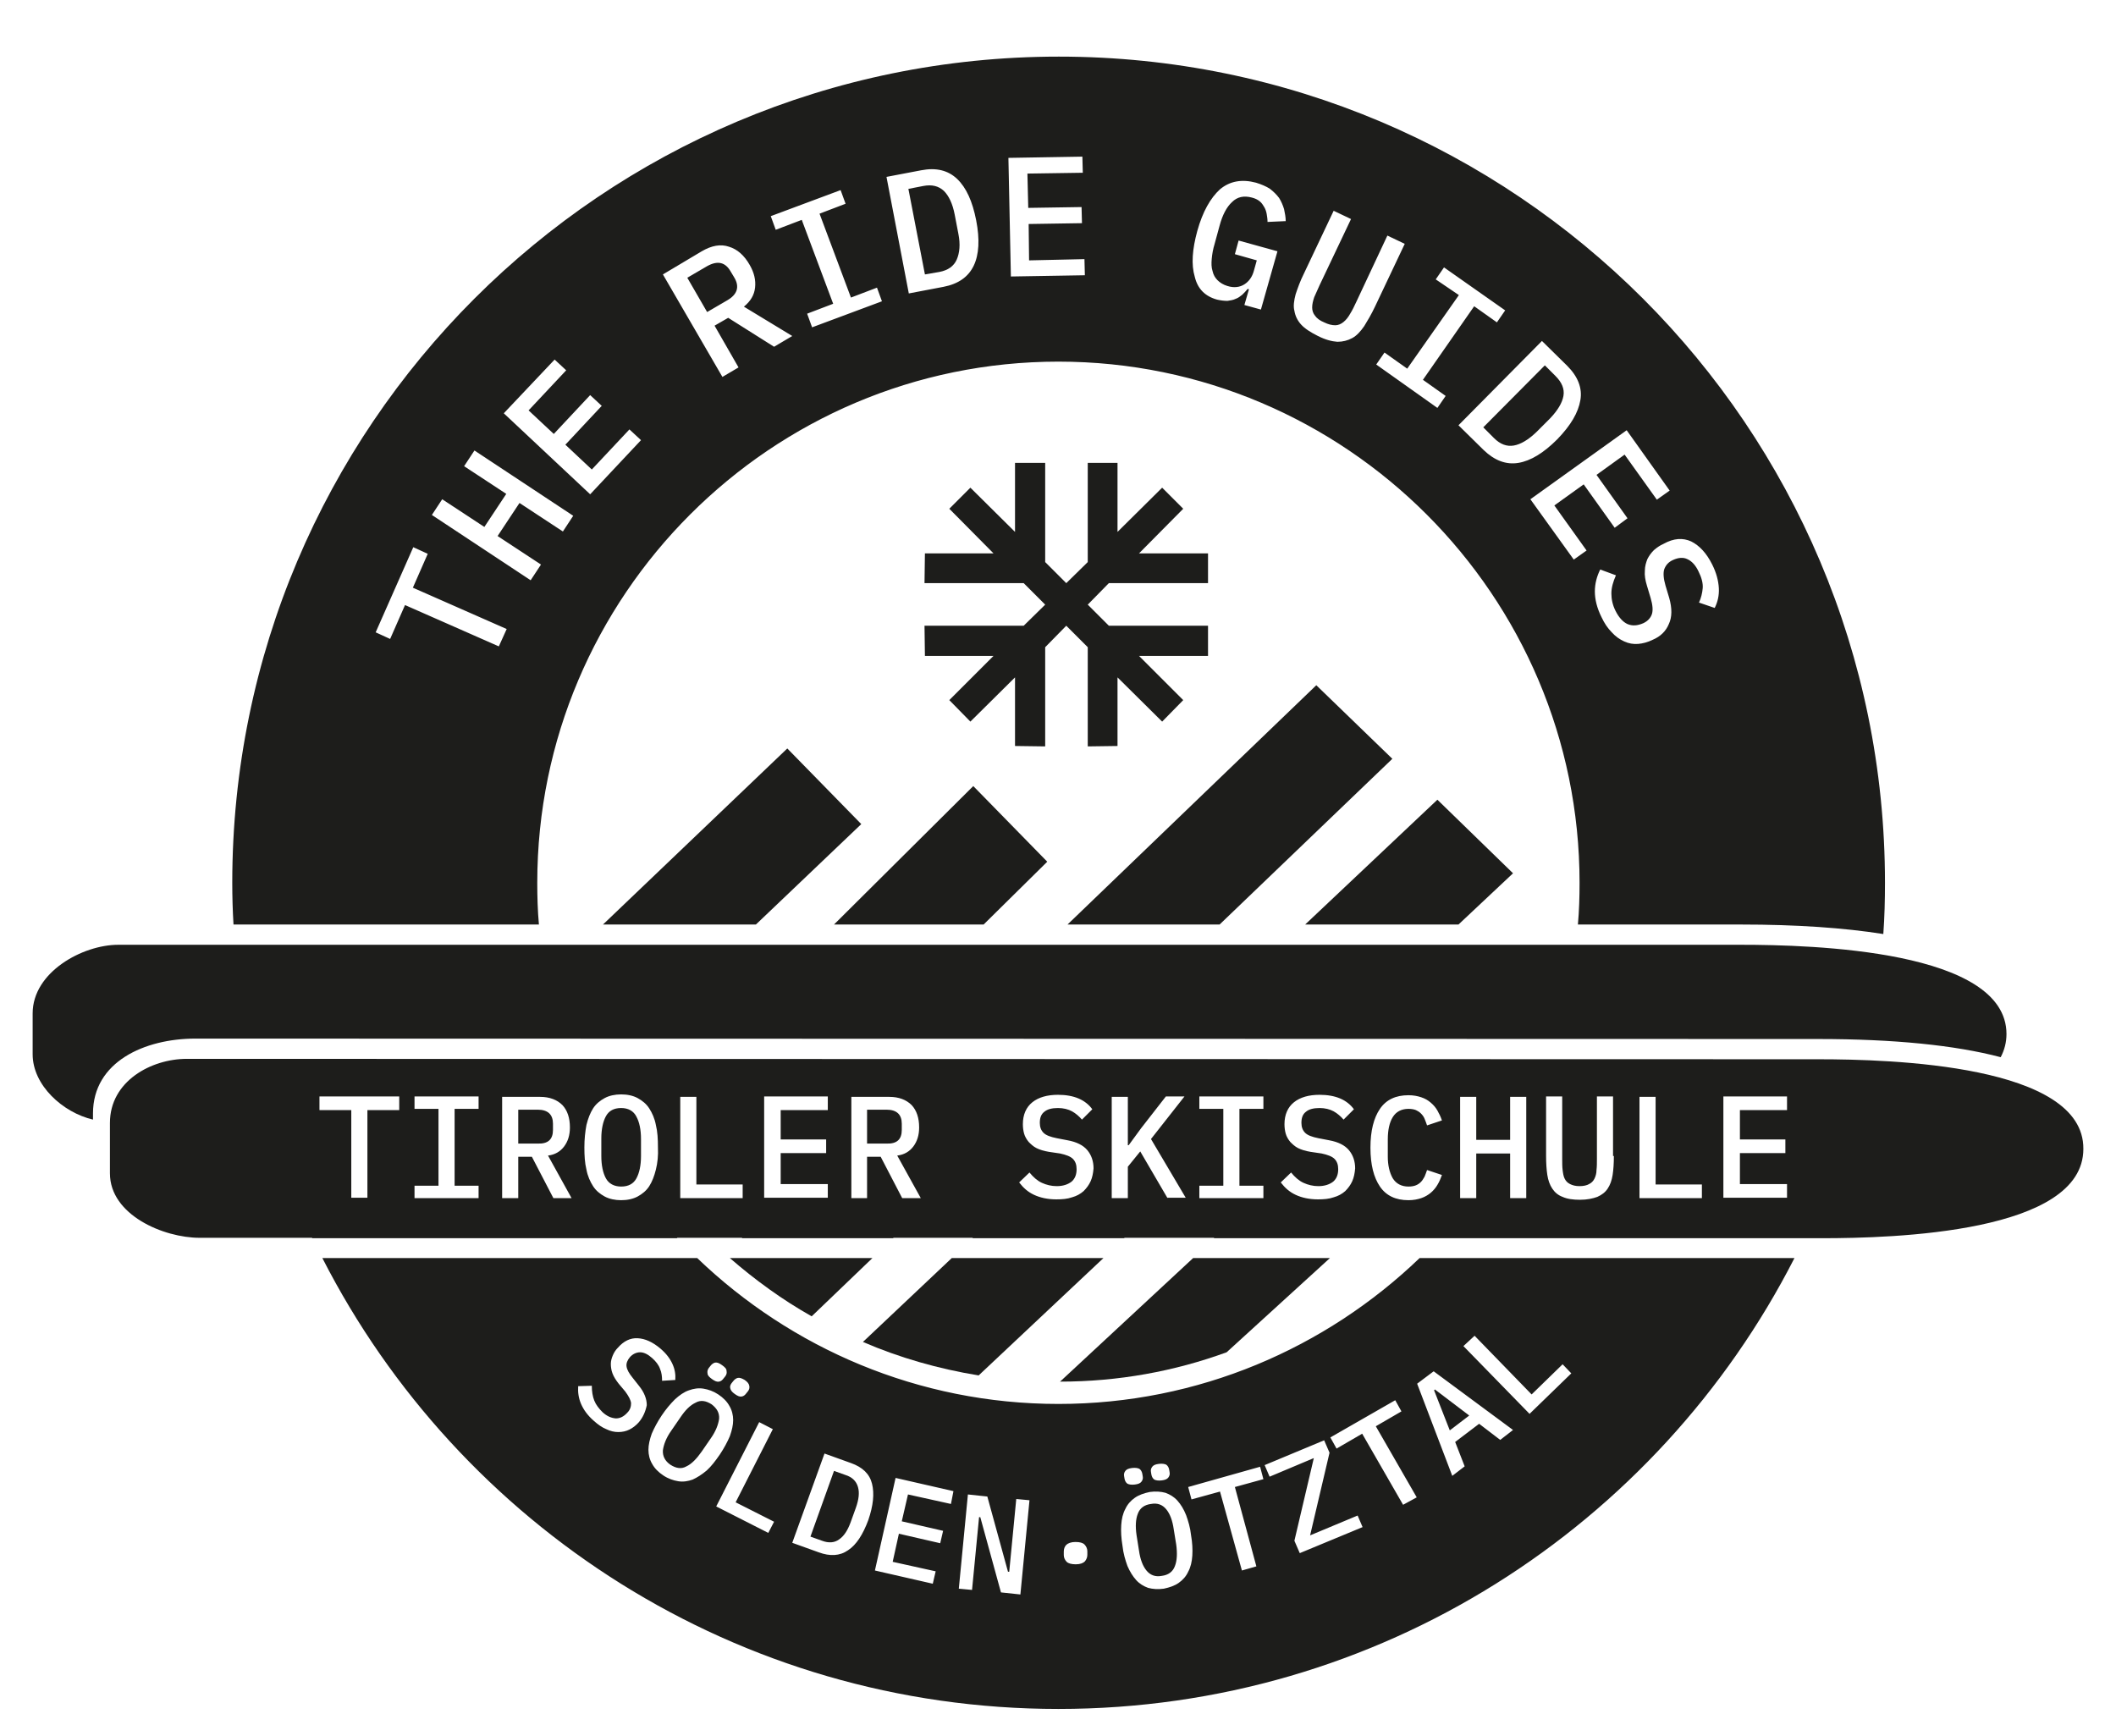
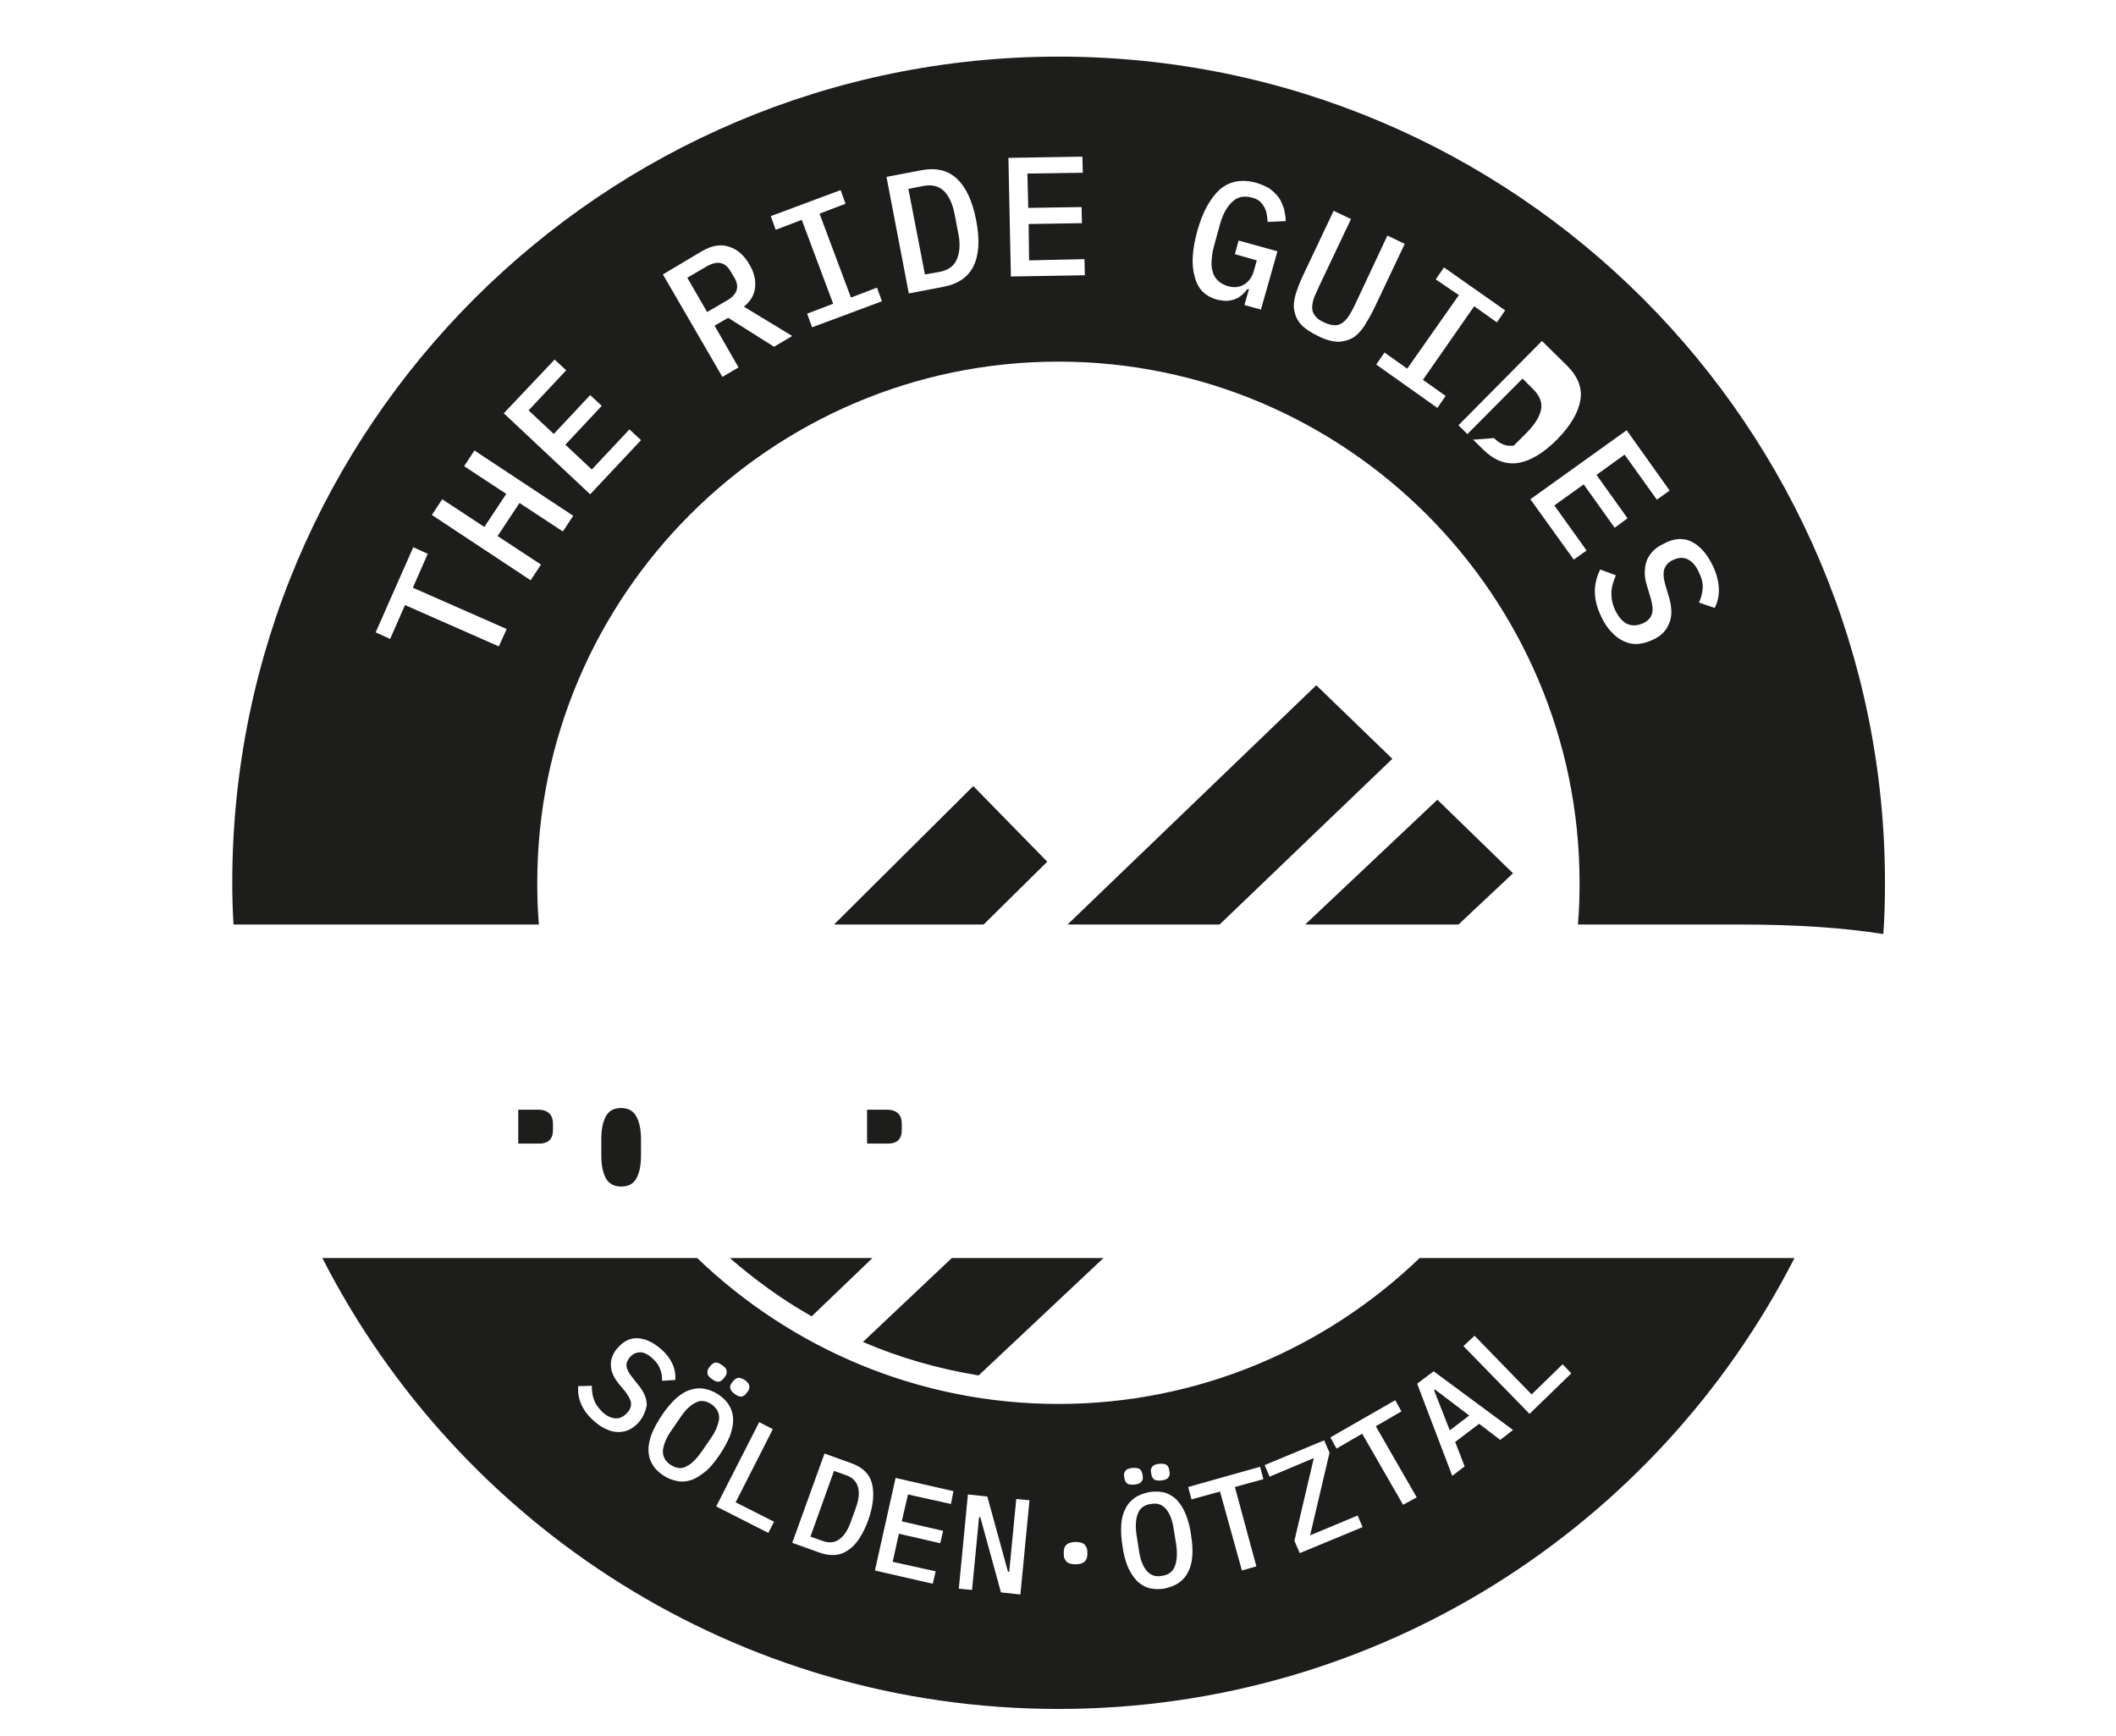
<svg xmlns="http://www.w3.org/2000/svg" version="1.1" id="Ebene_1" x="0px" y="0px" viewBox="0 0 512 420" style="enable-background:new 0 0 512 420;" xml:space="preserve">
  <style type="text/css">
	.st0{fill:#1D1D1B;}
</style>
  <g>
    <polygon class="st0" points="253.4,208.5 235.5,190.2 201.8,223.7 238,223.7  " />
    <path class="st0" d="M130.4,223.7c-0.3-3.3-0.4-6.7-0.4-10.1c0-69.5,56.6-126.1,126.1-126.1c69.5,0,126.1,56.6,126.1,126.1   c0,3.4-0.1,6.8-0.4,10.1h39.5c13.4,0,24.9,0.8,34.4,2.3c0.3-4.1,0.4-8.3,0.4-12.4c0-110.4-89.5-199.9-199.9-199.9   S56.2,103.2,56.2,213.6c0,3.4,0.1,6.8,0.3,10.1L130.4,223.7z M409.2,131c2,1,3.7,2.8,5.1,5.6c1,2,1.5,3.9,1.6,5.7   c0.1,1.8-0.3,3.4-1,4.8l-3.8-1.3c0.5-1.1,0.8-2.3,0.9-3.5c0.1-1.2-0.3-2.6-1-4c-0.7-1.5-1.6-2.5-2.7-3c-1-0.5-2.2-0.4-3.5,0.2   c-1.1,0.5-1.7,1.2-2.1,2.2c-0.3,0.9-0.2,2.3,0.3,4l0.9,3c0.7,2.5,0.7,4.6-0.1,6.3c-0.7,1.7-2,3-3.9,3.8c-1.2,0.6-2.4,0.9-3.5,1   c-1.2,0.1-2.3-0.1-3.4-0.6c-1.1-0.5-2.1-1.2-3-2.2c-1-1-1.8-2.2-2.5-3.7c-1.1-2.2-1.6-4.3-1.6-6.2c0-1.9,0.5-3.7,1.3-5.3l3.8,1.4   c-0.7,1.6-1.1,3-1.1,4.4c0,1.4,0.3,2.8,1,4.2c0.8,1.6,1.8,2.7,2.9,3.2c1.2,0.5,2.4,0.4,3.8-0.2c1.1-0.5,1.8-1.3,2.1-2.2   c0.3-0.9,0.2-2.2-0.3-3.9l-0.9-3c-0.4-1.3-0.6-2.5-0.5-3.6c0-1.1,0.3-2,0.6-2.8c0.4-0.8,0.9-1.5,1.6-2.2c0.7-0.6,1.4-1.1,2.3-1.5   C405,130.2,407.2,130.1,409.2,131z M404,118.7l-3.1,2.2l-7.8-10.9l-6.8,4.9l7.5,10.5l-3.1,2.3l-7.5-10.5l-7.1,5.1l7.8,10.9   l-3.1,2.2l-10.5-14.6l23.3-16.7L404,118.7z M379.2,88.5c2.6,2.6,3.7,5.4,3.2,8.3c-0.5,3-2.3,6.1-5.6,9.5c-3.3,3.3-6.4,5.2-9.4,5.7   c-3,0.5-5.8-0.6-8.4-3.1l-6.1-6l20.2-20.4L379.2,88.5z M347.4,67.6l2-2.9l14.8,10.4l-2,2.9l-5.5-3.9l-12.4,17.8l5.5,3.9l-2,2.9   L333,88.2l2-2.9l5.5,3.9L353,71.4L347.4,67.6z M313.5,71.2c0.5-1.5,1.1-3.2,2-5l7.2-15.2l4.2,2l-7.6,16c-0.5,1.1-0.9,2-1.3,2.9   c-0.3,0.9-0.5,1.7-0.5,2.5c0,0.7,0.2,1.4,0.7,2c0.4,0.6,1.2,1.2,2.2,1.6c1,0.5,1.9,0.7,2.7,0.7c0.7,0,1.4-0.3,2-0.8   c0.6-0.5,1.1-1.1,1.6-2c0.5-0.8,1-1.8,1.5-2.9l7.5-16l4.2,2l-7.2,15.2c-0.9,1.9-1.8,3.4-2.6,4.7c-0.9,1.3-1.8,2.3-2.9,2.9   s-2.3,0.9-3.6,0.9c-1.4-0.1-2.9-0.5-4.7-1.4c-1.8-0.9-3.2-1.8-4.1-2.8c-0.9-1-1.4-2.1-1.6-3.3C312.9,74.1,313.1,72.7,313.5,71.2z    M289.7,55.9c1.3-4.7,3.2-8,5.5-10.1c2.4-2,5.3-2.5,8.7-1.6c1.3,0.4,2.5,0.9,3.4,1.5c0.9,0.7,1.6,1.4,2.2,2.2   c0.5,0.8,0.9,1.7,1.2,2.7c0.2,1,0.4,1.9,0.4,2.9l-4.4,0.2c0-0.7-0.1-1.3-0.2-1.9c-0.1-0.6-0.3-1.2-0.6-1.7c-0.3-0.5-0.6-1-1.1-1.4   c-0.5-0.4-1.1-0.7-1.9-0.9c-1.9-0.5-3.5-0.2-4.8,1.1c-1.3,1.2-2.3,3.1-3,5.7l-1.2,4.4c-0.4,1.3-0.6,2.5-0.7,3.6   c-0.1,1.1-0.1,2.1,0.2,3c0.2,0.9,0.6,1.6,1.2,2.2c0.6,0.6,1.4,1.1,2.4,1.4c1.6,0.5,3,0.3,4.1-0.4c1.1-0.7,1.9-1.8,2.3-3.3l0.7-2.5   l-5.3-1.5l0.9-3.3l9.4,2.6l-4,14.1l-4-1.1l1.1-3.8l-0.3-0.1c-0.4,0.5-0.8,0.9-1.3,1.4c-0.5,0.4-1,0.8-1.6,1c-0.6,0.3-1.3,0.4-2,0.5   c-0.8,0-1.6-0.1-2.5-0.3c-2.9-0.8-4.7-2.6-5.4-5.5C288.2,64,288.5,60.3,289.7,55.9z M261.9,37.9l0.1,3.9L248.6,42l0.2,8.3l12.9-0.2   l0.1,3.9l-12.9,0.2L249,63l13.4-0.3l0.1,3.9l-17.9,0.3l-0.6-28.7L261.9,37.9z M222.9,41.2c3.6-0.7,6.5,0,8.7,2.1   c2.2,2.1,3.7,5.4,4.6,10c0.9,4.6,0.7,8.3-0.6,11c-1.3,2.7-3.7,4.4-7.3,5.1l-8.4,1.6l-5.4-28.2L222.9,41.2z M203.4,46l1.2,3.3   l-6.3,2.4l7.6,20.3l6.3-2.4l1.2,3.3l-16.9,6.3l-1.2-3.3l6.3-2.4l-7.6-20.3l-6.3,2.4l-1.2-3.3L203.4,46z M169.8,60.8   c2.4-1.4,4.6-1.8,6.6-1.1c2,0.6,3.7,2.1,5,4.4c1.1,1.9,1.5,3.7,1.3,5.5c-0.2,1.8-1.1,3.3-2.7,4.6l11.7,7.1l-4.4,2.6l-11.1-7   l-3.3,1.9l5.8,10.1l-3.9,2.3l-14.4-24.8L169.8,60.8z M134.2,87l2.8,2.6l-9.1,9.7l6.1,5.7l8.8-9.4l2.8,2.6l-8.8,9.4l6.4,6l9.1-9.7   l2.8,2.6l-12.3,13.1l-20.9-19.6L134.2,87z M107,120.8l10.2,6.7l5.3-8l-10.2-6.7l2.5-3.8l23.9,15.8l-2.5,3.8l-10.5-6.9l-5.3,8   l10.5,6.9l-2.5,3.8l-23.9-15.8L107,120.8z M100,132.4l3.5,1.6l-3.6,8.2l22.7,10l-1.9,4.2l-22.7-10l-3.6,8.2l-3.5-1.6L100,132.4z" />
-     <polygon class="st0" points="145.9,223.7 182.9,223.7 208.4,199.4 190.5,181.1  " />
    <path class="st0" d="M227.3,65.8c2.1-0.4,3.5-1.4,4.2-3c0.7-1.6,0.9-3.7,0.4-6.2l-0.9-4.7c-0.5-2.6-1.4-4.5-2.6-5.7   c-1.3-1.2-2.9-1.6-5-1.2l-3.6,0.7l4,20.7L227.3,65.8z" />
-     <path class="st0" d="M361.5,106c1.5,1.5,3.1,2.1,4.8,1.8c1.7-0.3,3.5-1.4,5.4-3.2l3.4-3.4c1.8-1.9,2.9-3.7,3.2-5.4   c0.3-1.7-0.4-3.3-1.9-4.8l-2.6-2.6l-14.9,15L361.5,106z" />
+     <path class="st0" d="M361.5,106c1.5,1.5,3.1,2.1,4.8,1.8l3.4-3.4c1.8-1.9,2.9-3.7,3.2-5.4   c0.3-1.7-0.4-3.3-1.9-4.8l-2.6-2.6l-14.9,15L361.5,106z" />
    <path class="st0" d="M177.7,67.2l-0.9-1.5c-1.3-2.3-3.2-2.7-5.7-1.3l-4.8,2.8l4.8,8.3l4.8-2.8C178.4,71.3,179,69.4,177.7,67.2z" />
-     <polygon class="st0" points="263.2,156.6 263.2,180.6 270.4,180.5 270.4,163.9 281.2,174.6 286.3,169.4 275.6,158.7 292.3,158.7    292.3,151.4 268.3,151.4 263.2,146.3 268.3,141.1 292.3,141.1 292.3,133.9 275.6,133.9 286.3,123.1 281.2,118 270.4,128.7    270.4,112 263.2,112 263.2,136 258,141.1 252.9,136 252.9,112 245.6,112 245.6,128.7 234.8,118 229.7,123.1 240.4,133.9    223.8,133.9 223.7,141.1 247.7,141.1 252.9,146.3 247.7,151.4 223.7,151.4 223.8,158.7 240.4,158.7 229.7,169.4 234.8,174.6    245.6,163.9 245.6,180.5 252.9,180.6 252.9,156.6 258,151.4  " />
    <polygon class="st0" points="366.1,211.3 347.8,193.5 315.8,223.7 352.9,223.7  " />
    <polygon class="st0" points="336.9,183.6 318.5,165.8 258.3,223.7 295.1,223.7  " />
-     <path class="st0" d="M47.3,251.3l392.6,0.1c18.4,0,33.2,1.5,44.2,4.4c0.9-1.7,1.4-3.6,1.4-5.6c0-20.3-46.9-21.6-64.3-21.6l-392.6,0   c-8.6,0-20.7,6.6-20.7,16.6v9.9c0,7.5,7.3,14.1,14.6,15.8l0-1.5C22.5,256.9,35,251.3,47.3,251.3z" />
    <path class="st0" d="M133.8,273.4v-1.5c0-2.2-1.2-3.4-3.7-3.4h-4.7v8.2h4.7C132.6,276.8,133.8,275.7,133.8,273.4z" />
    <path class="st0" d="M196.4,318.5l14.7-14.1h-34.5C182.7,309.7,189.3,314.5,196.4,318.5z" />
    <path class="st0" d="M150.3,268.1c-1.8,0-3,0.7-3.7,2c-0.7,1.3-1.1,3.1-1.1,5.4v4.2c0,2.3,0.4,4.1,1.1,5.4c0.7,1.3,2,2,3.7,2   c1.8,0,3-0.7,3.7-2c0.7-1.3,1.1-3.1,1.1-5.4v-4.1c0-2.3-0.4-4.1-1.1-5.4C153.3,268.8,152,268.1,150.3,268.1z" />
    <path class="st0" d="M218.2,273.4v-1.5c0-2.2-1.2-3.4-3.7-3.4h-4.7v8.2h4.7C217,276.8,218.2,275.7,218.2,273.4z" />
    <path class="st0" d="M172.2,339.8c-1.4-0.9-2.7-1.1-3.9-0.4c-1.3,0.6-2.5,1.8-3.7,3.6l-2.2,3.2c-1.2,1.7-1.8,3.3-2,4.7   c-0.1,1.4,0.5,2.6,1.8,3.5c1.4,0.9,2.7,1.1,3.9,0.4c1.3-0.6,2.5-1.9,3.7-3.6l2.2-3.2c1.2-1.7,1.8-3.3,2-4.7   C174.1,341.9,173.5,340.8,172.2,339.8z" />
-     <path class="st0" d="M321.8,304.4h-33.1l-32.2,29.9c14.1,0,27.7-2.5,40.3-7.1L321.8,304.4z" />
    <path class="st0" d="M204.6,356.9l-2.8-1l-5.7,15.9l2.8,1c1.6,0.6,3,0.5,4.1-0.3c1.2-0.8,2.1-2.2,2.8-4.1l1.3-3.6   c0.7-2,0.9-3.6,0.5-5C207.2,358.4,206.2,357.4,204.6,356.9z" />
    <polygon class="st0" points="355.5,342.5 347.2,336.2 347,336.4 350.8,346.1  " />
    <path class="st0" d="M284,370c-0.3-2.1-0.9-3.7-1.8-4.8c-0.9-1.1-2.1-1.6-3.7-1.3c-1.6,0.2-2.7,1-3.2,2.4c-0.5,1.3-0.6,3-0.3,5.1   l0.6,3.8c0.3,2.1,0.9,3.7,1.8,4.8c0.9,1.1,2.1,1.6,3.7,1.3c1.6-0.2,2.7-1,3.2-2.4c0.5-1.3,0.6-3,0.3-5.2L284,370z" />
-     <path class="st0" d="M440,256.3l-394.8-0.1c-8.6,0-18.6,5.4-18.6,15.5l0,12.2c0,10.1,13,15.6,21.7,15.6l27.2,0c0,0,0,0.1,0.1,0.1   h88.3c0,0-0.1-0.1-0.1-0.1l15.8,0l-0.1,0.1h36.6l0.1-0.1l19.2,0l-0.1,0.1h36.7l0.1-0.1l21.7,0l-0.1,0.1h33.2l0,0l7.3,0l1.5,0h4.9   c0,0,0,0,0,0l7.5,0c0,0,0,0,0,0h88.3c0,0,0,0,0,0l4.4,0c17.4,0,63.3-1.3,63.3-21.6C504.3,257.6,457.4,256.3,440,256.3z M96.6,268.6   h-7.7v21.2H85v-21.2h-7.7v-3.3h19.3V268.6z M115.8,268.3H110v18.6h5.8v3h-15.5v-3h5.8v-18.6h-5.8v-3h15.5V268.3z M133.9,289.9   l-5.2-10h-3.3v10h-3.9v-24.5h9.2c2.3,0,4.1,0.7,5.4,2c1.2,1.3,1.8,3.1,1.8,5.4c0,1.9-0.5,3.4-1.4,4.6c-0.9,1.2-2.2,2-3.9,2.2   l5.7,10.3H133.9z M158.7,283c-0.4,1.6-0.9,2.9-1.6,4c-0.7,1.1-1.7,1.9-2.8,2.5c-1.1,0.6-2.5,0.9-4,0.9c-1.5,0-2.9-0.3-4-0.9   c-1.1-0.6-2.1-1.4-2.8-2.5c-0.7-1.1-1.3-2.4-1.6-4c-0.4-1.6-0.5-3.4-0.5-5.4c0-2,0.2-3.8,0.5-5.4c0.4-1.6,0.9-2.9,1.6-4   c0.7-1.1,1.7-1.9,2.8-2.5c1.1-0.6,2.5-0.9,4-0.9c1.5,0,2.9,0.3,4,0.9c1.1,0.6,2.1,1.4,2.8,2.5c0.7,1.1,1.3,2.4,1.6,4   c0.4,1.6,0.5,3.4,0.5,5.4C159.3,279.6,159.1,281.4,158.7,283z M179.7,289.9h-15.1v-24.5h3.9v21.2h11.2V289.9z M200.3,268.6h-11.4   v7.1h11v3.3h-11v7.5h11.4v3.3h-15.4v-24.5h15.4V268.6z M218.3,289.9l-5.2-10h-3.3v10H206v-24.5h9.2c2.3,0,4.1,0.7,5.4,2   c1.2,1.3,1.8,3.1,1.8,5.4c0,1.9-0.5,3.4-1.4,4.6c-0.9,1.2-2.2,2-3.9,2.2l5.7,10.3H218.3z M263.9,285.8c-0.4,0.9-1,1.7-1.7,2.4   c-0.8,0.7-1.7,1.2-2.8,1.5c-1.1,0.4-2.4,0.5-3.8,0.5c-2.1,0-3.9-0.4-5.4-1.1c-1.5-0.7-2.6-1.7-3.6-3l2.5-2.4c0.9,1.1,1.9,2,3,2.5   c1.1,0.5,2.3,0.8,3.6,0.8c1.5,0,2.7-0.4,3.6-1.1c0.8-0.7,1.2-1.7,1.2-3c0-1.1-0.3-1.9-0.9-2.5c-0.6-0.6-1.7-1-3.1-1.3l-2.7-0.4   c-1.2-0.2-2.2-0.5-3-0.9c-0.8-0.4-1.4-1-1.9-1.5c-0.5-0.6-0.9-1.3-1.1-2c-0.2-0.7-0.3-1.5-0.3-2.3c0-2.3,0.8-4.1,2.3-5.3   c1.5-1.2,3.6-1.8,6.2-1.8c1.9,0,3.6,0.3,5,0.9c1.4,0.6,2.5,1.5,3.3,2.6l-2.5,2.5c-0.7-0.8-1.5-1.5-2.4-2c-0.9-0.5-2.1-0.8-3.4-0.8   c-1.5,0-2.6,0.3-3.3,0.9c-0.8,0.6-1.1,1.5-1.1,2.7c0,1,0.3,1.8,0.9,2.4c0.6,0.6,1.7,1,3.2,1.3l2.6,0.5c2.2,0.4,3.8,1.2,4.8,2.4   c1,1.2,1.5,2.7,1.5,4.4C264.5,283.9,264.3,284.9,263.9,285.8z M282.5,289.9l-6.6-11.3l-3,3.7v7.6h-3.9v-24.5h3.9v11.7h0.2l3-4.1   l6-7.7h4.5l-8.1,10.3l8.4,14.2H282.5z M305.7,268.3h-5.8v18.6h5.8v3h-15.5v-3h5.8v-18.6h-5.8v-3h15.5V268.3z M327.2,285.8   c-0.4,0.9-1,1.7-1.7,2.4c-0.8,0.7-1.7,1.2-2.8,1.5c-1.1,0.4-2.4,0.5-3.8,0.5c-2.1,0-3.9-0.4-5.4-1.1c-1.5-0.7-2.6-1.7-3.6-3   l2.5-2.4c0.9,1.1,1.9,2,3,2.5c1.1,0.5,2.3,0.8,3.6,0.8c1.5,0,2.7-0.4,3.6-1.1c0.8-0.7,1.2-1.7,1.2-3c0-1.1-0.3-1.9-0.9-2.5   c-0.6-0.6-1.7-1-3.1-1.3l-2.7-0.4c-1.2-0.2-2.2-0.5-3-0.9c-0.8-0.4-1.4-1-1.9-1.5c-0.5-0.6-0.9-1.3-1.1-2c-0.2-0.7-0.3-1.5-0.3-2.3   c0-2.3,0.8-4.1,2.3-5.3c1.5-1.2,3.6-1.8,6.2-1.8c1.9,0,3.6,0.3,5,0.9c1.4,0.6,2.5,1.5,3.3,2.6l-2.5,2.5c-0.7-0.8-1.5-1.5-2.4-2   c-0.9-0.5-2.1-0.8-3.4-0.8c-1.5,0-2.6,0.3-3.3,0.9c-0.8,0.6-1.1,1.5-1.1,2.7c0,1,0.3,1.8,0.9,2.4c0.6,0.6,1.7,1,3.2,1.3l2.6,0.5   c2.2,0.4,3.8,1.2,4.8,2.4c1,1.2,1.5,2.7,1.5,4.4C327.8,283.9,327.6,284.9,327.2,285.8z M337,285.1c0.8,1.3,2.1,2,3.8,2   c0.7,0,1.3-0.1,1.8-0.3c0.5-0.2,0.9-0.5,1.2-0.8c0.4-0.4,0.6-0.8,0.9-1.3c0.2-0.5,0.4-1,0.6-1.6l3.6,1.2c-0.3,0.8-0.6,1.6-1.1,2.4   c-0.4,0.7-1,1.4-1.6,1.9c-0.6,0.5-1.4,1-2.3,1.3c-0.9,0.3-1.9,0.5-3.1,0.5c-3.1,0-5.4-1.1-6.9-3.3c-1.5-2.2-2.3-5.3-2.3-9.4   c0-4.1,0.8-7.2,2.3-9.4c1.5-2.2,3.8-3.3,6.9-3.3c1.2,0,2.2,0.2,3.1,0.5c0.9,0.3,1.6,0.7,2.3,1.3s1.2,1.2,1.6,1.9   c0.4,0.7,0.8,1.5,1.1,2.4l-3.6,1.2c-0.2-0.6-0.4-1.1-0.6-1.6c-0.2-0.5-0.5-0.9-0.9-1.3c-0.4-0.4-0.8-0.6-1.2-0.8   c-0.5-0.2-1.1-0.3-1.8-0.3c-1.7,0-3,0.7-3.8,2c-0.8,1.3-1.2,3.1-1.2,5.4v4.2C335.8,281.9,336.2,283.7,337,285.1z M369.3,289.9h-3.9   v-10.8h-8.2v10.8h-3.9v-24.5h3.9v10.4h8.2v-10.4h3.9V289.9z M390.5,279.7c0,1.8-0.1,3.3-0.3,4.6c-0.2,1.3-0.6,2.4-1.2,3.3   c-0.6,0.9-1.4,1.5-2.5,2c-1.1,0.4-2.5,0.7-4.2,0.7c-1.7,0-3.1-0.2-4.2-0.7c-1.1-0.4-1.9-1.1-2.5-2c-0.6-0.9-1-2-1.2-3.3   c-0.2-1.3-0.3-2.9-0.3-4.6v-14.4h3.9v15.1c0,1,0,1.9,0.1,2.7c0.1,0.8,0.2,1.5,0.5,2.1c0.3,0.6,0.7,1,1.3,1.3   c0.6,0.3,1.3,0.5,2.3,0.5c1,0,1.8-0.2,2.3-0.5c0.6-0.3,1-0.7,1.3-1.3c0.3-0.6,0.5-1.3,0.5-2.1c0.1-0.8,0.1-1.7,0.1-2.7v-15.1h3.9   V279.7z M411.8,289.9h-15.1v-24.5h3.9v21.2h11.2V289.9z M432.4,268.6H421v7.1h11v3.3h-11v7.5h11.4v3.3H417v-24.5h15.4V268.6z" />
    <path class="st0" d="M208.8,324.7c8.8,3.8,18.2,6.5,28,8.1l30.2-28.4h-36.7L208.8,324.7z" />
    <path class="st0" d="M256.1,339.7c-33.9,0-64.7-13.5-87.4-35.3H78c33.1,64.8,100.4,109.1,178.1,109.1c77.7,0,145-44.3,178.1-109.1   h-90.7C320.8,326.2,290,339.7,256.1,339.7z M177,334.7l0.4-0.5c0.3-0.4,0.7-0.7,1.1-0.8c0.5-0.1,1,0.1,1.7,0.5   c0.7,0.5,1,0.9,1.1,1.4c0.1,0.5,0,0.9-0.3,1.3l-0.4,0.5c-0.3,0.4-0.6,0.7-1.1,0.8c-0.5,0.1-1-0.1-1.7-0.6c-0.7-0.5-1-0.9-1.1-1.4   C176.6,335.5,176.7,335.1,177,334.7z M171.5,331l0.4-0.5c0.3-0.4,0.7-0.7,1.1-0.8c0.5-0.1,1,0.1,1.7,0.6c0.7,0.5,1.1,0.9,1.1,1.4   c0.1,0.5,0,0.9-0.3,1.3l-0.4,0.5c-0.3,0.4-0.6,0.7-1.1,0.8c-0.5,0.1-1-0.1-1.7-0.6c-0.7-0.5-1.1-0.9-1.1-1.4   C171.1,331.9,171.2,331.4,171.5,331z M154.6,344.1c-0.7,0.8-1.5,1.4-2.3,1.8c-0.8,0.4-1.7,0.6-2.7,0.6c-0.9,0-1.9-0.2-2.9-0.7   c-1-0.4-2-1.1-3-2c-1.5-1.3-2.5-2.7-3.1-4.1c-0.6-1.4-0.8-2.8-0.7-4.3l3.3-0.1c0,1.4,0.2,2.6,0.6,3.6c0.4,1,1.1,1.9,2,2.8   c1.1,1,2.1,1.4,3.2,1.5c1,0,1.9-0.4,2.8-1.4c0.7-0.7,0.9-1.5,0.9-2.3c-0.1-0.8-0.6-1.7-1.4-2.8l-1.6-1.9c-0.7-0.9-1.2-1.7-1.5-2.5   c-0.3-0.8-0.4-1.6-0.4-2.3c0-0.7,0.2-1.4,0.5-2.1c0.3-0.7,0.7-1.3,1.2-1.8c1.4-1.6,3-2.4,4.8-2.3c1.8,0.1,3.6,0.9,5.5,2.5   c1.4,1.2,2.3,2.4,2.9,3.7c0.6,1.3,0.8,2.6,0.7,3.9l-3.2,0.2c0-1-0.1-2-0.5-2.9c-0.3-0.9-1-1.8-1.9-2.6c-1-0.9-2-1.4-2.9-1.4   c-0.9,0-1.8,0.4-2.5,1.2c-0.6,0.7-0.9,1.5-0.8,2.2c0.1,0.8,0.6,1.7,1.5,2.8l1.5,1.9c1.3,1.6,1.9,3.2,1.9,4.7   C156.2,341.5,155.6,342.9,154.6,344.1z M167.6,358c-1.1,0.4-2.3,0.6-3.5,0.4c-1.2-0.2-2.4-0.6-3.6-1.4c-1.2-0.8-2.1-1.7-2.7-2.8   c-0.6-1-0.9-2.2-0.9-3.4c0-1.2,0.3-2.5,0.8-3.9c0.6-1.4,1.4-2.9,2.4-4.4c1-1.5,2.1-2.8,3.2-3.9c1.1-1,2.2-1.8,3.4-2.2   c1.1-0.4,2.3-0.6,3.5-0.4c1.2,0.2,2.4,0.6,3.6,1.4c1.2,0.8,2.1,1.7,2.7,2.8c0.6,1,0.9,2.2,0.9,3.4c0,1.2-0.3,2.5-0.8,3.9   c-0.6,1.4-1.4,2.9-2.4,4.4c-1.1,1.6-2.1,2.9-3.2,3.9C169.8,356.8,168.7,357.5,167.6,358z M185.9,370.9l-12.6-6.4l10.4-20.4l3.3,1.7   l-9,17.7l9.3,4.7L185.9,370.9z M210.1,367.8c-1.3,3.5-2.9,6-4.9,7.3c-2,1.4-4.4,1.5-7.1,0.5l-6.4-2.3l7.8-21.6l6.4,2.3   c2.8,1,4.5,2.6,5.1,5C211.6,361.4,211.3,364.3,210.1,367.8z M230.1,363.9l-10.4-2.3l-1.5,6.5l10,2.3l-0.7,3l-10-2.3l-1.5,6.8   l10.4,2.3l-0.7,3l-14-3.2l5-22.4l14,3.2L230.1,363.9z M246.9,385.8l-4.7-0.5l-5-18.2l-0.3,0l-1.7,17.6l-3.2-0.3l2.2-22.8l4.7,0.5   l5,18.2l0.3,0l1.7-17.6l3.2,0.3L246.9,385.8z M278.8,354.9c0.3-0.4,0.8-0.6,1.6-0.7c0.8-0.1,1.4,0,1.8,0.2c0.4,0.3,0.6,0.7,0.7,1.2   l0.1,0.6c0.1,0.5,0,0.9-0.3,1.3c-0.3,0.4-0.8,0.6-1.6,0.7c-0.8,0.1-1.4,0-1.8-0.2c-0.4-0.3-0.6-0.7-0.7-1.2l-0.1-0.6   C278.4,355.7,278.5,355.3,278.8,354.9z M272.3,355.9c0.3-0.4,0.8-0.6,1.6-0.7c0.8-0.1,1.4,0,1.8,0.2c0.4,0.3,0.6,0.7,0.7,1.2   l0.1,0.6c0.1,0.5,0,0.9-0.3,1.3c-0.3,0.4-0.8,0.6-1.6,0.7c-0.8,0.1-1.4,0-1.8-0.2c-0.4-0.3-0.6-0.7-0.7-1.2l-0.1-0.6   C271.9,356.7,272,356.3,272.3,355.9z M262.5,377.8c-0.4,0.4-1.1,0.7-2.2,0.7c-1,0-1.8-0.2-2.2-0.6c-0.4-0.4-0.7-1-0.7-1.6l0-0.9   c0-0.6,0.2-1.2,0.6-1.6c0.4-0.4,1.2-0.7,2.2-0.7c1.1,0,1.8,0.2,2.2,0.6c0.4,0.4,0.7,1,0.7,1.6l0,0.9   C263.1,376.8,262.9,377.3,262.5,377.8z M288.5,376.4c-0.1,1.5-0.4,2.8-1,3.9c-0.5,1.1-1.3,2-2.3,2.7c-1,0.7-2.2,1.1-3.6,1.4   c-1.4,0.2-2.7,0.1-3.8-0.2c-1.1-0.4-2.1-1-2.9-1.9c-0.8-0.9-1.5-2-2.1-3.4c-0.5-1.4-1-3-1.2-4.9c-0.3-1.8-0.4-3.5-0.3-5   c0.1-1.5,0.4-2.8,1-3.9c0.5-1.1,1.3-2,2.3-2.7c1-0.7,2.2-1.1,3.6-1.4c1.4-0.2,2.7-0.1,3.8,0.2c1.1,0.4,2.1,1,2.9,1.9   c0.8,0.9,1.5,2,2.1,3.5c0.5,1.4,1,3,1.2,4.9C288.5,373.2,288.6,374.9,288.5,376.4z M304,379l-3.5,1l-5.3-19.1l-6.9,1.9l-0.8-3   l17.4-4.9l0.8,3l-6.9,1.9L304,379z M314.5,375.8l-1.3-3l4.7-20l-10.7,4.5l-1.2-2.8l14.4-6l1.3,3l-4.7,20l11.5-4.8l1.2,2.8   L314.5,375.8z M339.5,364.1l-9.9-17.2l-6.2,3.6l-1.5-2.7l15.7-9l1.5,2.7l-6.2,3.6l9.9,17.2L339.5,364.1z M356.8,323.2l13.8,14.2   l7.5-7.3l2.1,2.2l-10.1,9.8l-16-16.4L356.8,323.2z M366.1,346l-3.1,2.4l-5.1-3.9l-5.8,4.4l2.3,5.9l-3,2.3l-8.5-22.3l4-3L366.1,346z   " />
  </g>
</svg>